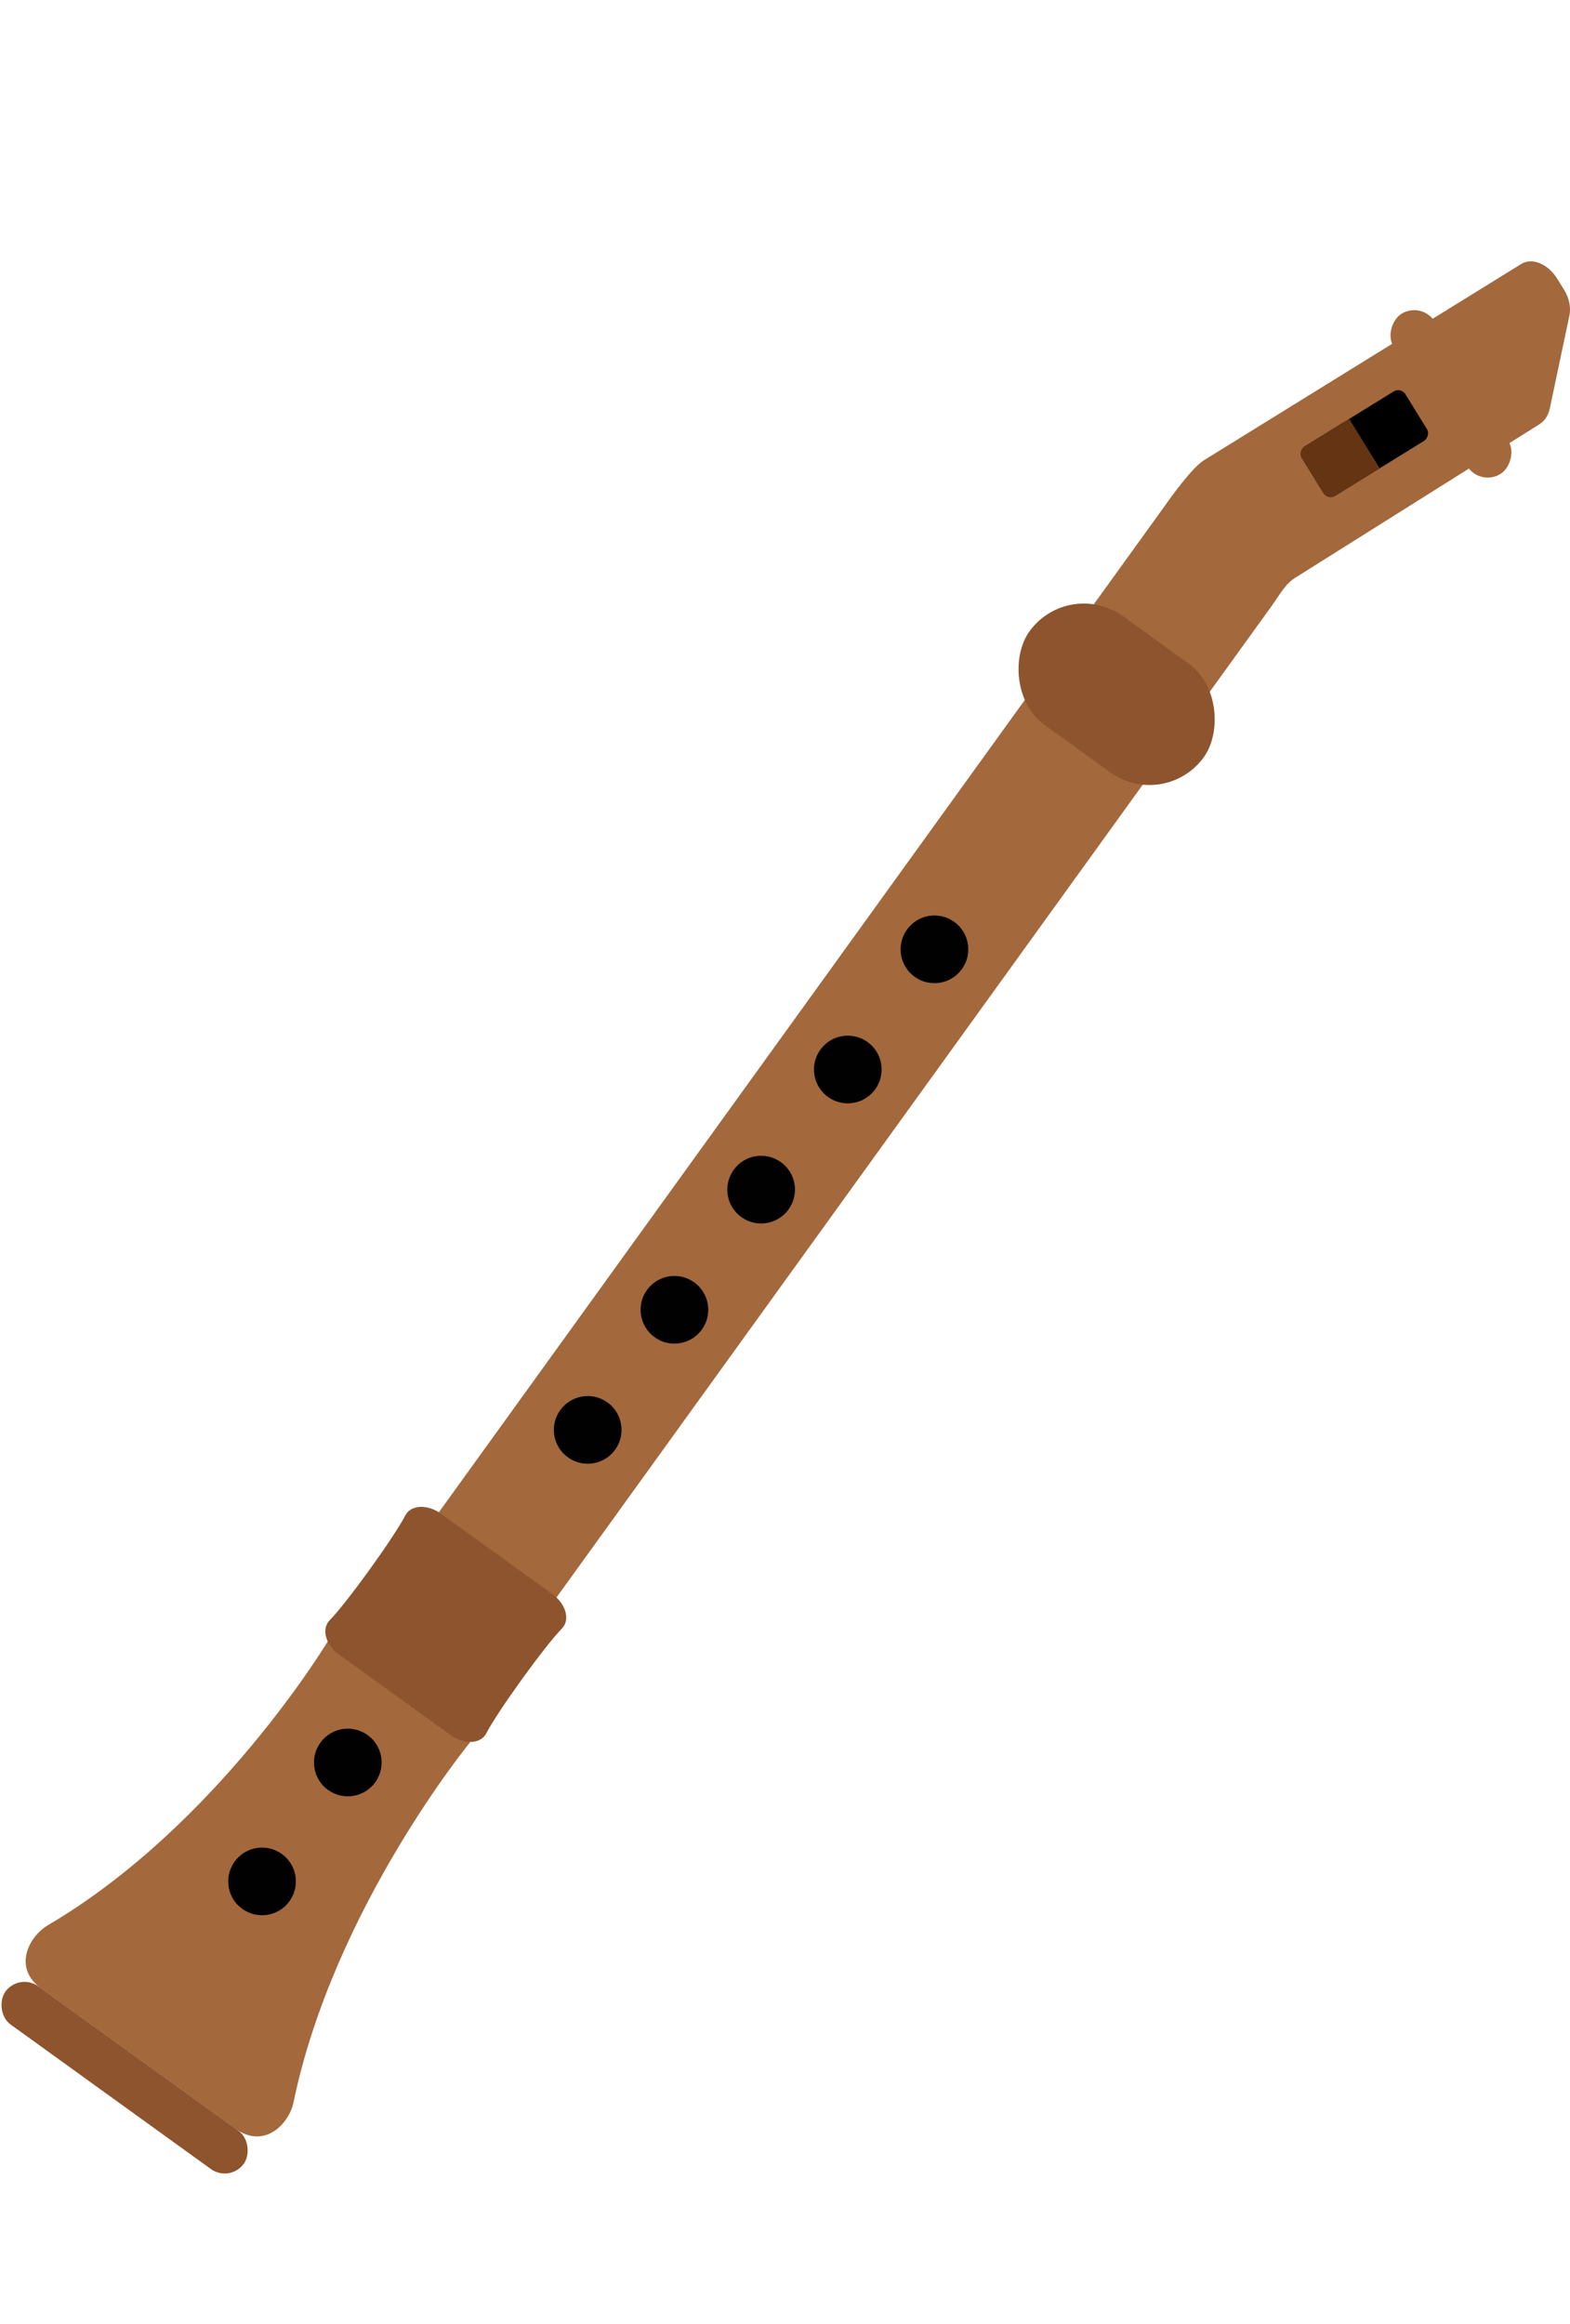
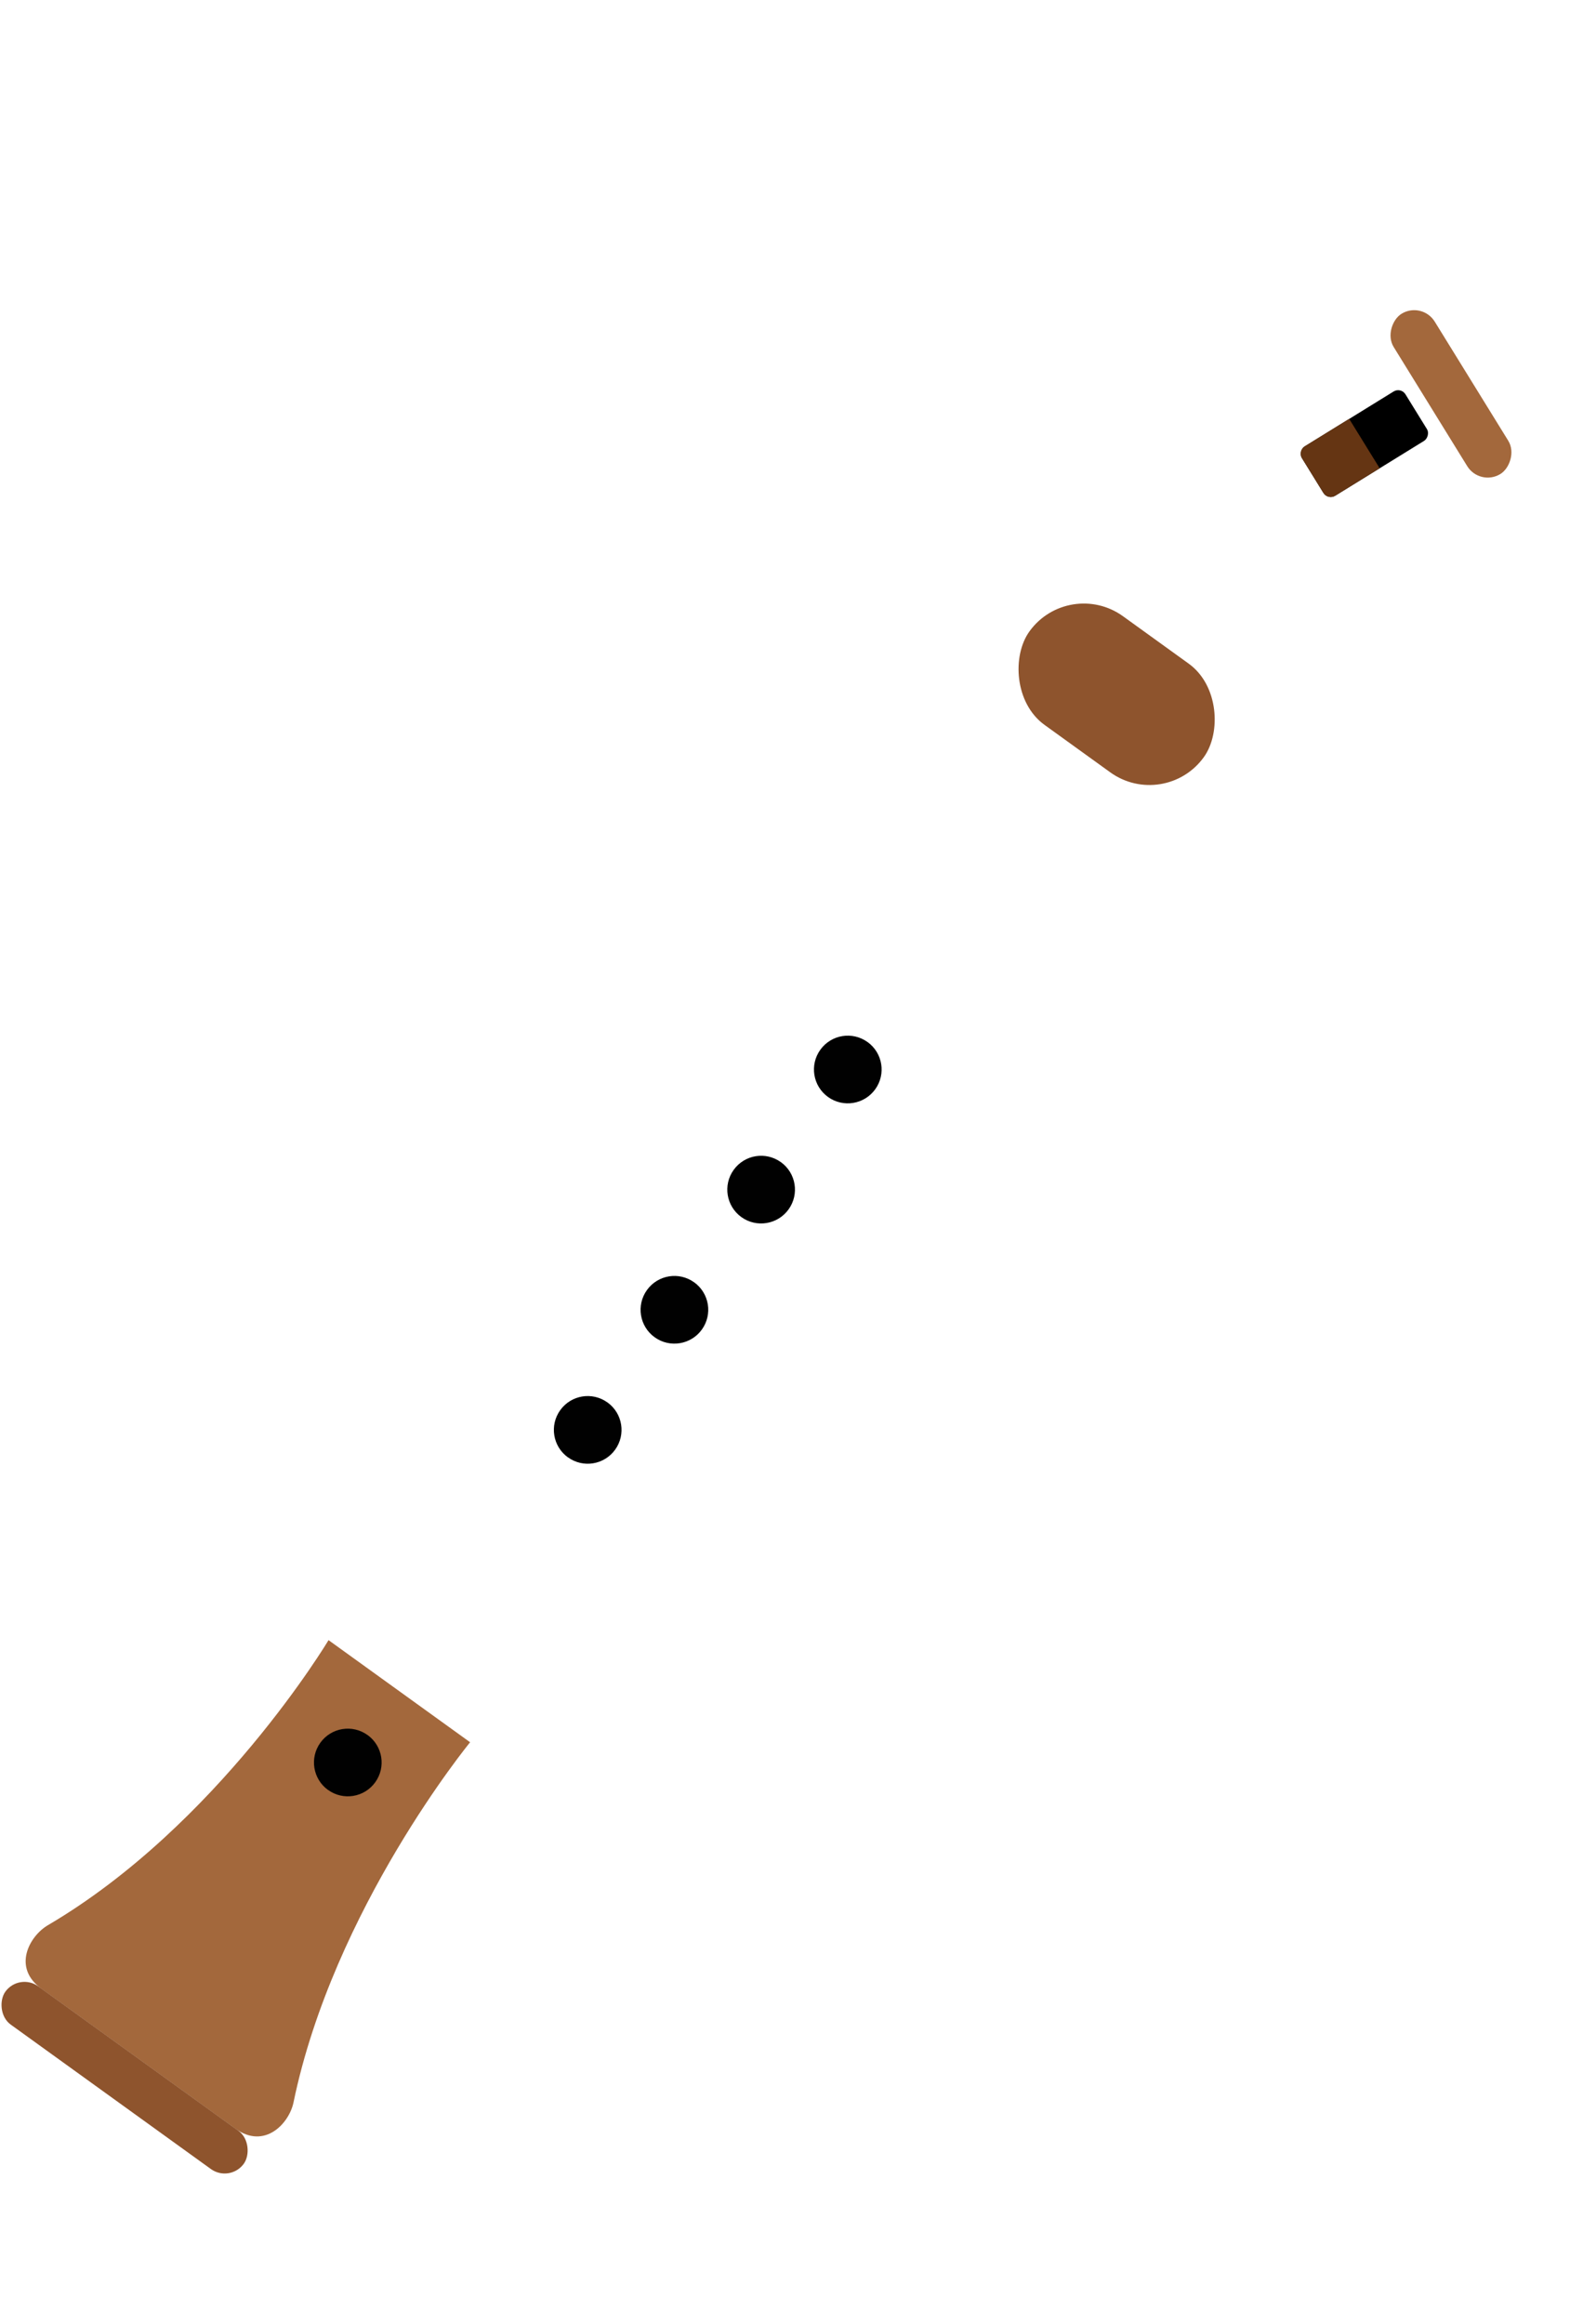
<svg xmlns="http://www.w3.org/2000/svg" id="Layer_2" viewBox="0 0 278.46 412.14">
  <defs>
    <style>.cls-1{fill:none;}.cls-2{fill:#010101;}.cls-3{fill:#a3683c;}.cls-4{fill:#653513;}.cls-5{fill:#8e542d;}</style>
  </defs>
  <g id="Layer_1_copy">
    <g id="low_recorder">
      <rect class="cls-1" width="278.46" height="412.14" />
      <path class="cls-3" d="M83.38,308.96l-25.11-18.11s-19.63,32.85-49.79,50.56c-3.26,1.92-6.35,7.49-1.14,11.25l34.39,24.81c5.23,3.77,9.56-.93,10.33-4.65,7.1-34.35,31.32-63.86,31.32-63.86Z" />
-       <path class="cls-3" d="M274.87,72.47l3.49-16.54c.3-1.42-.06-3.13-.99-4.61l-1.21-1.94c-1.62-2.59-4.44-3.75-6.33-2.58l-56.27,34.8c-1.81,1.12-4.74,5.01-6.12,6.93l-42.36,58.72h0s-96.01,133.08-96.01,133.08l20.89,15.07,86.96-120.54h0s48.7-67.51,48.7-67.51c1.42-1.97,2.31-3.77,4.1-4.89l43.34-27.24c.91-.57,1.55-1.54,1.8-2.76Z" />
      <rect class="cls-3" x="240.66" y="65.57" width="33.39" height="8.56" rx="4.28" ry="4.28" transform="translate(181.59 -185.83) rotate(58.31)" />
      <rect class="cls-5" x="179" y="111.23" width="38.13" height="23.77" rx="11.88" ry="11.88" transform="translate(109.46 -92.61) rotate(35.81)" />
-       <path class="cls-5" d="M99.68,288.77c1.48-1.52.69-4.35-1.68-6.06l-19.83-14.3c-2.37-1.71-5.3-1.57-6.28.32-2.03,3.92-10.35,15.46-13.44,18.62-1.48,1.52-.69,4.35,1.68,6.06l19.83,14.3c2.37,1.71,5.3,1.57,6.28-.32,2.03-3.92,10.35-15.46,13.44-18.62Z" />
      <rect class="cls-5" x="-3.97" y="364.27" width="52.15" height="8.36" rx="4.18" ry="4.18" transform="translate(219.75 56.71) rotate(35.81)" />
      <rect x="236.87" y="67.88" width="10.29" height="21.57" rx="1.52" ry="1.52" transform="translate(181.8 -168.59) rotate(58.31)" />
      <path class="cls-4" d="M232.28,76.1h10.29v9.27c0,.84-.68,1.52-1.52,1.52h-7.26c-.84,0-1.52-.68-1.52-1.52v-9.27h0Z" transform="translate(182.03 -163.34) rotate(58.31)" />
      <g id="holes">
-         <path class="cls-2" d="M162.23,173.22c-2.69-1.94-3.3-5.69-1.36-8.38s5.68-3.3,8.37-1.36h.01c2.69,1.95,3.29,5.69,1.35,8.38s-5.69,3.29-8.37,1.36Z" />
        <path class="cls-2" d="M146.86,194.53c-2.69-1.94-3.3-5.69-1.36-8.38s5.68-3.3,8.37-1.36h.01c2.69,1.95,3.29,5.69,1.35,8.38s-5.69,3.29-8.37,1.36Z" />
        <path class="cls-2" d="M131.49,215.83c-2.69-1.94-3.3-5.69-1.36-8.38s5.68-3.3,8.37-1.36h.01c2.69,1.95,3.29,5.69,1.35,8.38s-5.69,3.29-8.37,1.36Z" />
        <path class="cls-2" d="M116.11,237.14c-2.69-1.94-3.3-5.69-1.36-8.38s5.68-3.3,8.37-1.36h.01c2.69,1.95,3.29,5.69,1.35,8.38s-5.69,3.29-8.37,1.36Z" />
        <path class="cls-2" d="M100.73,258.44c-2.69-1.94-3.3-5.69-1.36-8.38s5.68-3.3,8.37-1.36h.01c2.69,1.95,3.29,5.69,1.35,8.38s-5.69,3.29-8.37,1.35Z" />
        <path class="cls-2" d="M58.18,317.42c-2.69-1.94-3.3-5.69-1.36-8.38s5.68-3.3,8.37-1.36h.01c2.69,1.95,3.29,5.69,1.35,8.38s-5.69,3.29-8.37,1.35Z" />
-         <path class="cls-2" d="M42.97,338.51c-2.69-1.94-3.3-5.69-1.36-8.38s5.68-3.3,8.37-1.36h.01c2.69,1.95,3.29,5.69,1.35,8.38s-5.69,3.29-8.37,1.35Z" />
      </g>
    </g>
  </g>
</svg>